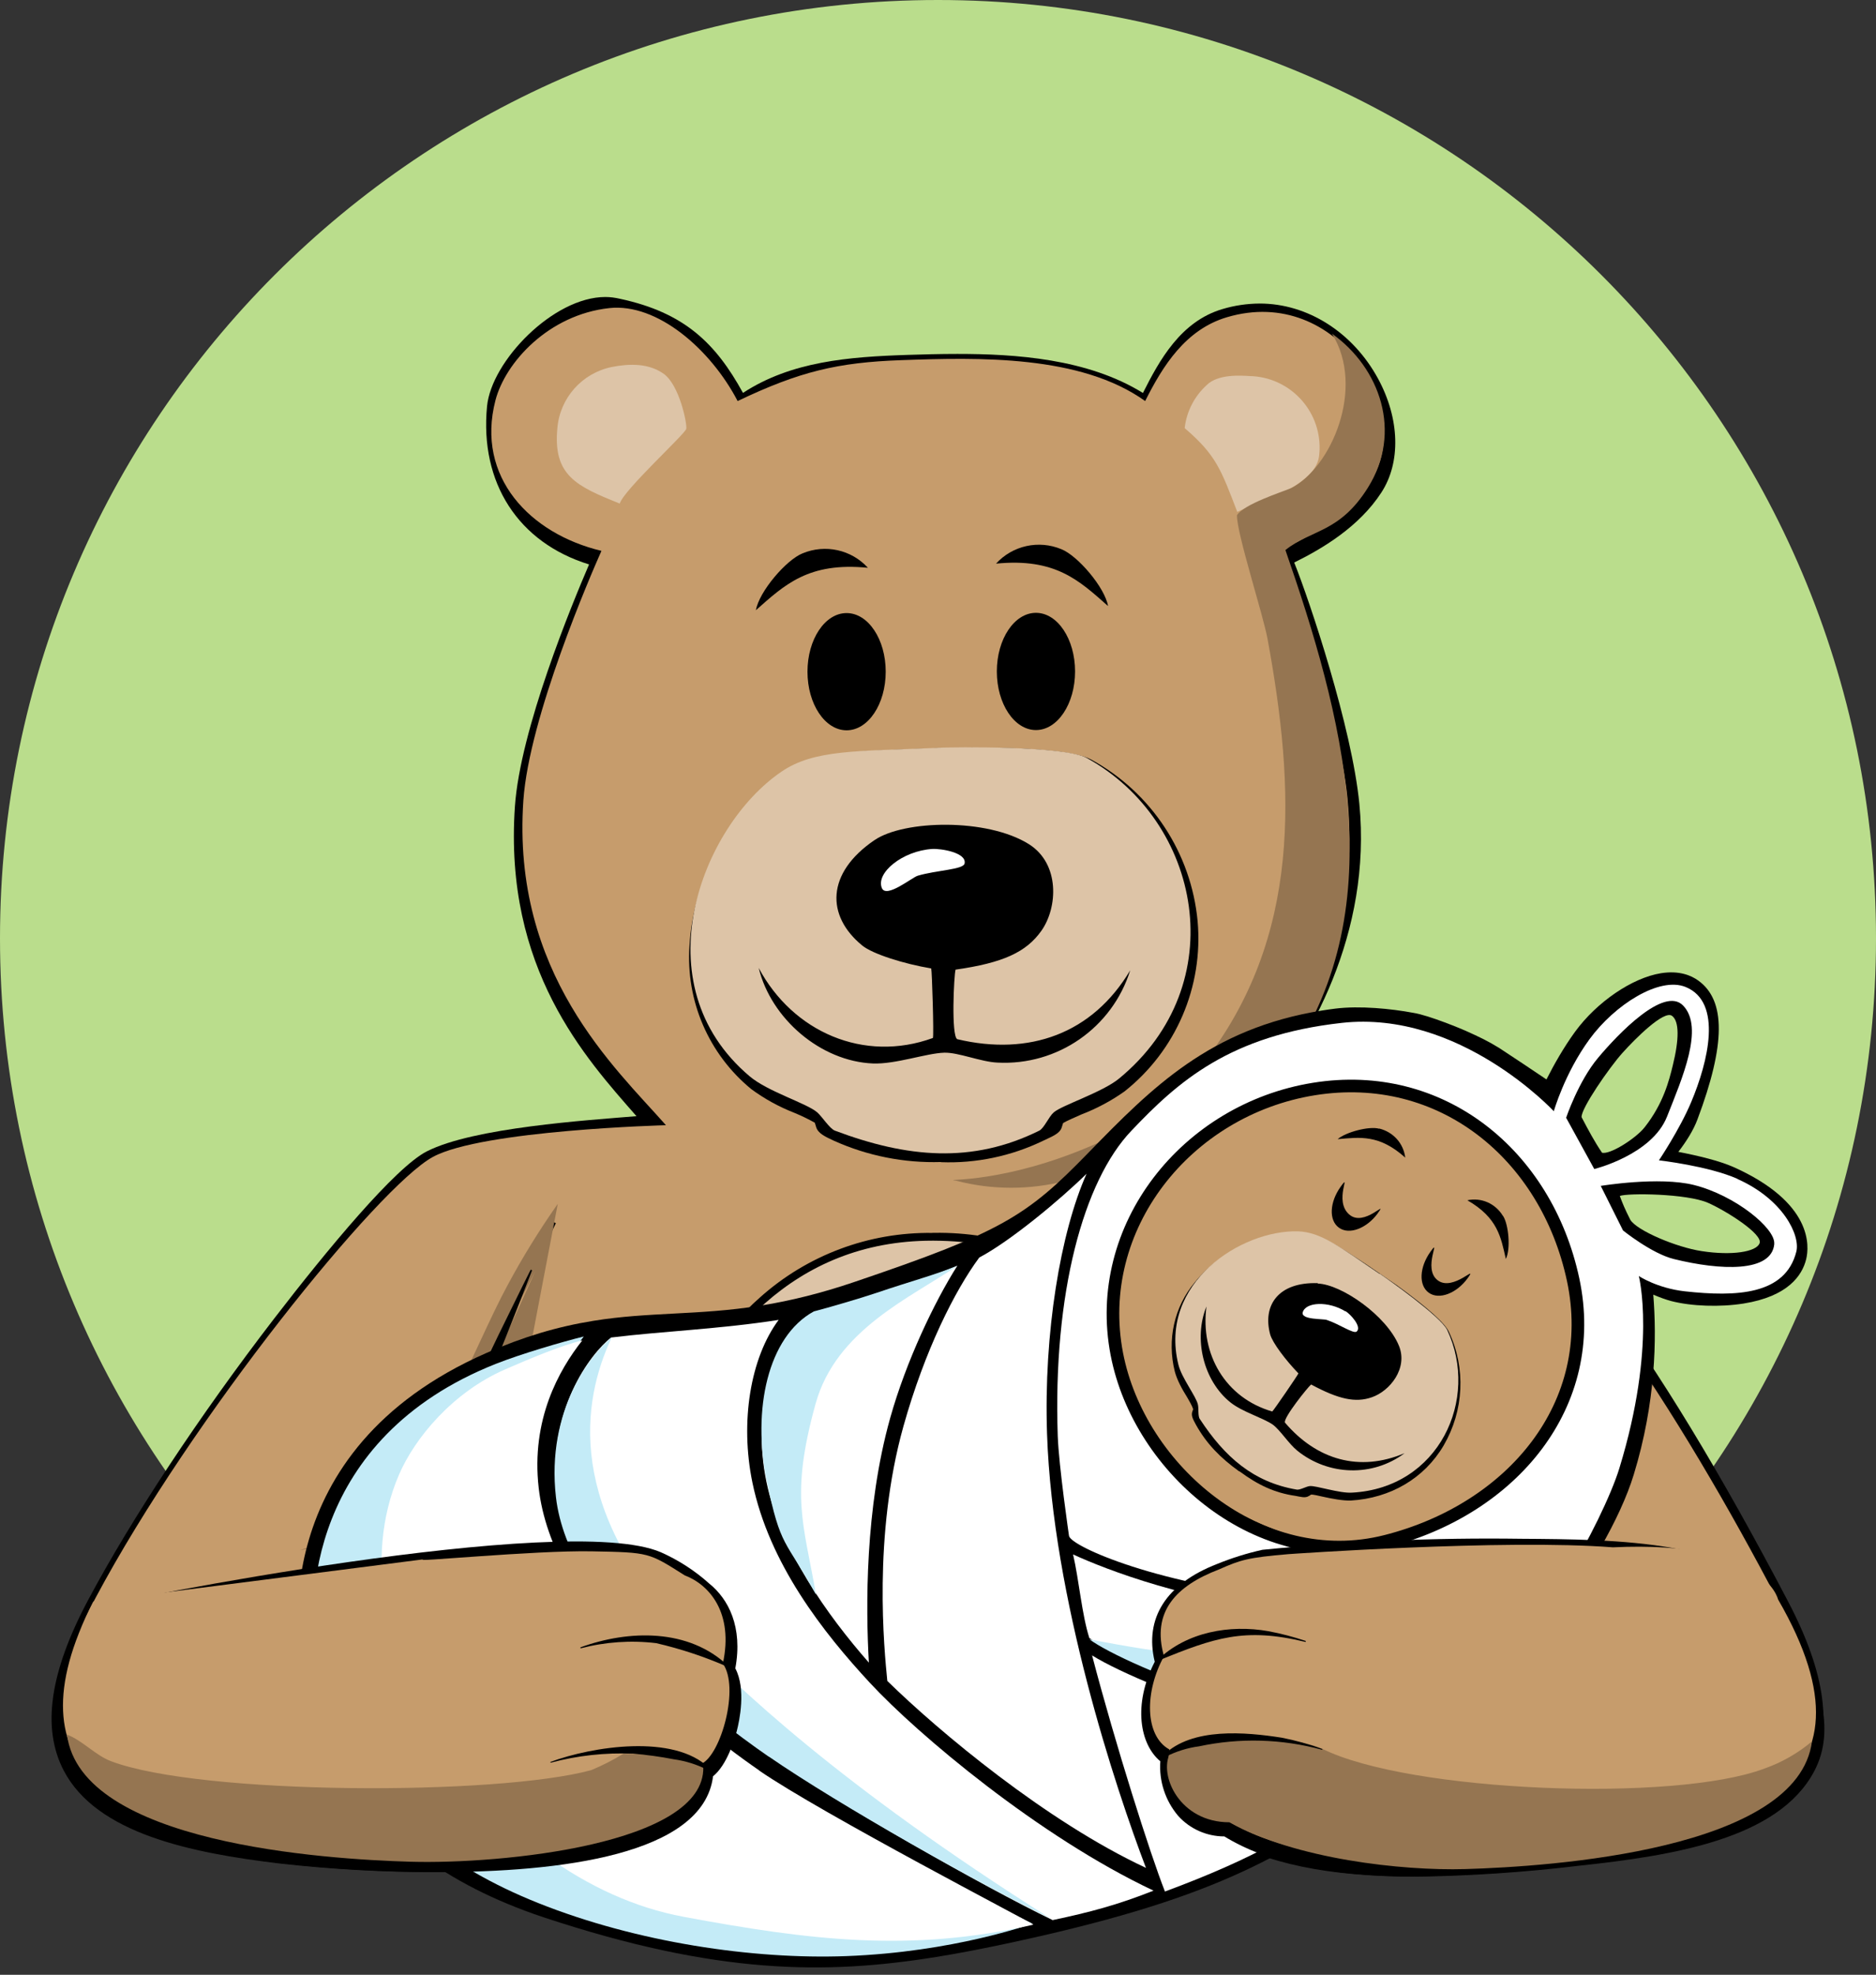
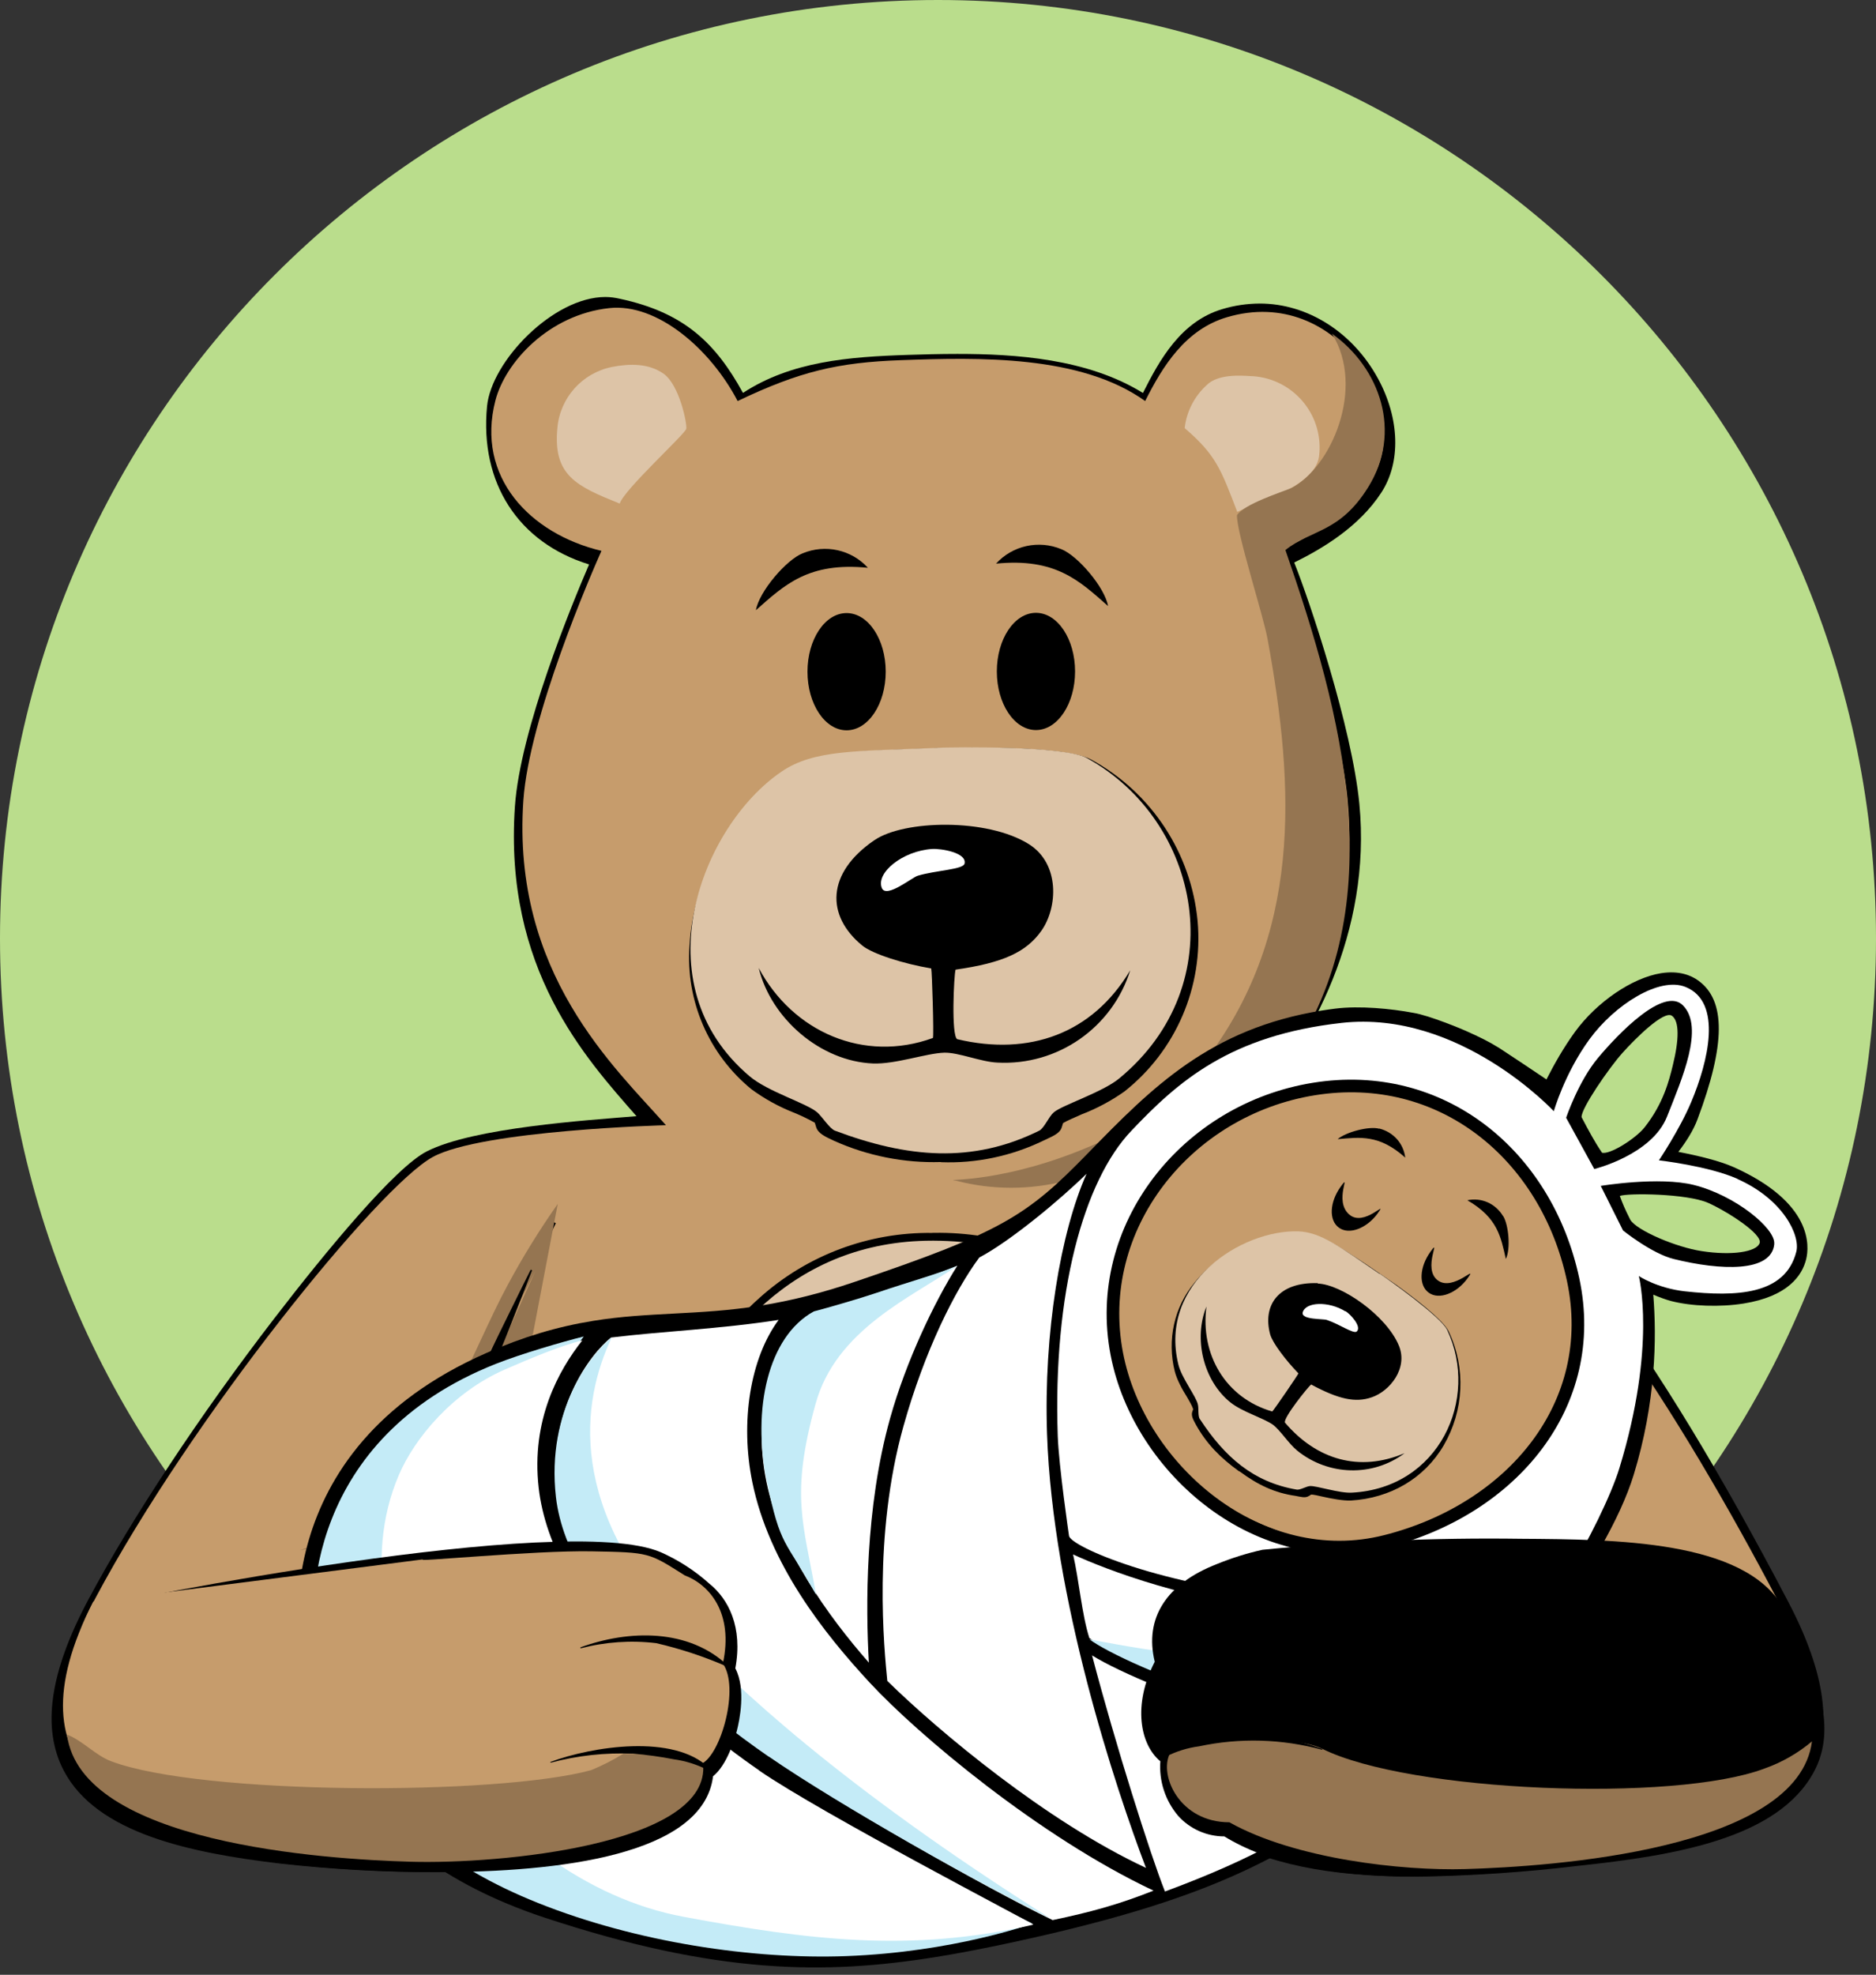
<svg xmlns="http://www.w3.org/2000/svg" id="Ebene_1" version="1.1" viewBox="0 0 235 247.29">
  <rect x="0" y="0" width="235" height="247.29" fill="#333333" stroke="none" />
  <defs>
    <style>
      .st0, .st1, .st2 {
        fill: none;
      }

      .st3 {
        fill: #c69c6c;
      }

      .st4 {
        fill: #badd8c;
      }

      .st1 {
        stroke-width: 1.58px;
      }

      .st1, .st2 {
        stroke: #000;
        stroke-miterlimit: 10;
      }

      .st5 {
        fill: #957551;
      }

      .st6 {
        fill: #ddc4a7;
      }

      .st7 {
        fill: #fff;
      }

      .st8 {
        fill: #c4ebf7;
      }
    </style>
  </defs>
  <path id="Pfad_2017" class="st4" d="M117.5,0c64.89,0,117.5,52.61,117.5,117.5s-52.61,117.5-117.5,117.5S0,182.39,0,117.5,52.61,0,117.5,0Z" />
  <path id="Pfad_1972" d="M177.14,234.99c-10.75,0-18.68-1.65-24.2-5.03-2.21,0-4.33-.94-5.8-2.59-1.6-1.89-2.4-4.34-2.22-6.81-2.55-2.1-3.47-7.08-.7-12.46-1.32-5.44,1.43-9.77,7.8-12.24.65-.4,1.33-.76,2.03-1.08-20.24.61-56.32,1.97-65.66,3.51,2.44,1.95,4.25,5.46,3.29,10.64,1.38,2.58.51,6.59.19,7.82-.27,1.04-1.22,4.26-2.98,5.68-1.23,9.9-19.35,12-34.53,12h0c-6.46,0-12.92-.36-19.34-1.08-11.06-1.32-22.91-3.73-27.04-11.64-2.77-5.32-1.76-12.32,3.08-21.39,5.46-10.24,13.94-23.06,23.27-35.19,6.72-8.73,15.2-18.95,19.13-20.95,5.86-2.99,20.15-3.9,26.27-4.41-6.37-7.27-16.63-18.43-15.23-38.77.66-9.66,7.15-25.35,9.29-30.32-8.85-2.73-13.71-10.19-12.78-19.81.55-5.65,8.3-13.68,14.82-13.68.63,0,1.25.09,1.86.23,8,1.73,11.93,5.5,15.38,11.78,6.05-3.95,13.23-4.52,20.66-4.76,1.83-.06,4.01-.12,6.2-.12,7.24,0,16.29.58,23.24,4.89,2.08-4.14,4.75-8.96,9.94-10.5,1.52-.46,3.1-.69,4.69-.7,6,0,11.68,3.61,14.83,9.42,2.71,5,2.87,10.46.41,14.24-2.77,4.27-7.34,7.01-10.92,8.77,1.93,4.79,7.24,20.68,8.16,30.22,1.57,16.13-6.18,29.91-12.88,37.67,8.39.63,16.61,2.65,24.33,5.99,11.08,4.92,25.3,23.86,42.28,56.27,4.71,9,5.63,15.94,2.8,21.22-4.52,8.46-17.65,10.53-29.61,11.81-6.66.8-13.36,1.25-20.06,1.35" />
  <path id="Pfad_1973" class="st3" d="M174.4,202.9s3.22-10.55,2.71-10.3c-.43.21-7.98-.39-9.59-.28-5.59.38-11.02,1.27-15.14,3.84-5.41,2.06-8.6,5.68-7,11.24-2.44,4.42-2.44,9.95.67,11.67-.56,4.65,2.2,8.91,7.04,8.75,11.13,7.08,31.2,5.04,43.76,3.7,19.64-2.1,38.78-6.39,25.81-31.17-11.87-22.67-28.92-49.82-42.31-55.77s-24.23-5.24-24.23-5.24c6.38-5.95,14.45-21.04,12.67-39.39-1.02-10.47-7.54-29.08-8.55-30.97,4.18-1.95,8.79-4.66,11.51-8.85,5.53-8.5-4.13-24.53-18.04-20.41-5.2,1.53-8.06,6.11-10.26,10.5-8.09-5.79-20.84-5.47-30.56-5.12-7.94.28-12.75,1.42-20.49,5.12-3.4-6.52-10.09-12.29-16.07-11.64-7.6.82-13.04,6.8-14.27,11.56-2.49,9.61,4.35,16.71,13.28,18.84-1.29,2.9-9.06,20.79-9.78,31.25-1.49,21.68,11.48,33.44,17.86,40.67,0,0-23,.61-29.19,3.97-6.8,3.68-30.19,32.6-42.25,55.2-12.47,23.38,3.28,28.82,22.99,31.17,13.52,1.61,51.86,3.33,52.5-10.38,2.44-1.17,4.78-9.57,2.66-12.54,1.38-6.38-1.7-9.88-4.78-11.05-3.17-2.93-15.12-4.67-15.12-4.67,0,0,10.33,37.81,12.67,37.35.31-.06,15.52,4.99,35.14,5.32,24.39-.67,22.95-2.88,34.92-5.54,13.1-2.91,16.25-27.13,21.46-26.82" />
  <path id="Pfad_1974" class="st6" d="M76.62,45.96c2.26-.45,4.65-.48,6.52.85,1.98,1.42,2.94,6.25,2.83,6.88s-7.8,7.62-8.34,9.37c-5.39-2.17-8.38-3.49-7.81-9.45.32-3.78,3.09-6.89,6.8-7.65" />
  <path id="Pfad_1975" class="st6" d="M156.55,47.09c4.95.12,8.87,4.22,8.75,9.17,0,.2-.02.41-.04.61-.21,3.97-7.58,5.95-10.27,7.23-2.05-5.31-2.62-7.08-6.59-10.49.23-2.07,1.22-3.99,2.76-5.39,1.42-1.42,4.36-1.19,5.38-1.13" />
  <path id="Pfad_1976" d="M110.95,84.11c0,4.05-2.19,7.34-4.9,7.34s-4.9-3.29-4.9-7.34,2.19-7.34,4.9-7.34,4.9,3.29,4.9,7.34" />
  <path id="Pfad_1977" d="M134.67,84.08c0,4.05-2.19,7.34-4.9,7.34s-4.9-3.29-4.9-7.34,2.19-7.34,4.9-7.34,4.9,3.29,4.9,7.34" />
  <line id="Linie_33" class="st0" x1="69.18" y1="152.95" x2="50.69" y2="191.21" />
  <line id="Linie_34" class="st2" x1="69.18" y1="152.95" x2="50.69" y2="191.21" />
  <line id="Linie_35" class="st0" x1="157.96" y1="150.96" x2="182.05" y2="188.66" />
  <path id="Pfad_1978" d="M158.05,150.92c3.18,4.59,9.5,13.85,12.61,18.49,4.41,6.04,8.25,12.47,11.48,19.21l-.16.1c-4.76-5.76-8.98-11.95-12.61-18.49-2.9-4.76-8.66-14.4-11.48-19.21l.16-.1" />
  <path id="Pfad_1979" class="st6" d="M76.99,205.41c.96-8.67,3.16-17.16,6.54-25.2,7.21-16.57,18.71-25.34,33.26-25.34h.22c15.41.09,27.3,8.5,34.37,24.32,3.3,7.64,5.35,15.75,6.07,24.04l-2.06,25.95s-15.74,6.1-36.14,6.32-36.8-5.43-36.8-5.43l-5.47-24.65h.01Z" />
  <path id="Pfad_1980" d="M116.79,155.36h.22c37.2.22,39.96,47.91,39.96,47.91l-39.38,1.08-40.12,1.1s4.23-50.09,39.32-50.09M116.79,154.39h0c-7.95-.11-15.65,2.77-21.58,8.07-4.82,4.25-8.9,10.16-12.12,17.56-3.4,8.09-5.61,16.63-6.58,25.35l-.09,1.07,1.07-.03,79.5-2.19.99-.03-.06-.99c-.7-8.35-2.77-16.53-6.11-24.21-2.72-6.48-6.92-12.23-12.26-16.81-6.36-5.17-14.34-7.93-22.54-7.8h-.22Z" />
  <path id="Pfad_1981" class="st5" d="M62.06,191.64c-1.28.07-7.01.32-10.1.74l15.11-33.24c-5.44,10.77-11.59,21.91-15.32,33.46-4.71.91-9.5.62-14.2,1.52,3.14-.92,6.12-2.34,8.81-4.2,6.84-4.29,13.05-21.34,17.21-28.96,1.89-3.53,4-6.94,6.3-10.21l-7.81,40.89h0Z" />
  <path id="Pfad_1982" class="st5" d="M169.94,191.53c-1.04-12.08-6.26-24.26-9.39-35.84l22.67,34.67c-3.08.32-11.56,1.04-13.29,1.17" />
  <path id="Pfad_1983" class="st5" d="M190.56,190.68c-2.51-.28-5.03-.38-7.55-.32l-.53-1.27c-6.69-12.95-14.96-23.65-23.06-35.71-.28-.91-2.45-2.93-.21-2.12,1.76.63,18.81,25.64,21.79,29.55,2.73,3.71,5.95,7.03,9.57,9.88" />
  <path id="Pfad_1984" d="M163.12,205.61c-7.69-1.86-11.42-.52-18.45,2.33l-.06-.1c3.63-3.49,9.01-4.43,13.84-3.58,1.59.3,3.16.71,4.7,1.23l-.03.11h0Z" />
  <path id="Pfad_1985" d="M165.19,219.11c-5.03-1.37-10.31-1.52-15.41-.43-1.46.19-2.88.64-4.2,1.31-.17.1-.29.26-.34.45l-.11.02c-.04-.25.04-.51.22-.69,3.55-3.49,10.26-2.88,14.8-2.17,1.73.34,3.43.81,5.09,1.42l-.04.11v-.02h-.01Z" />
  <path id="Pfad_1986" class="st5" d="M77.69,219.59c3.4.21,7.86.11,9.99,1.7.21,9.67-25.28,12.17-36.7,11.84-10.74-.31-41.17-2.26-42.9-15.88,1.93.73,3.46,2.55,5.41,3.29,11.26,4.27,48.41,4.33,60.16,1.12,1.4-.58,2.76-1.27,4.05-2.07" />
  <path id="Pfad_1987" class="st5" d="M134.87,144.23c5.83-2.28,11.35-5.29,15.81-11.01,12.46-15.98,11.53-34.53,8.11-53.16-.59-3.22-3.87-13.23-3.84-15.54.85-1.38,5.6-2.9,6.8-3.4,5-2.55,9.33-12.55,5.1-19.34,6.03,4.29,8.85,12.33,4.52,19.26-3.57,5.72-7.1,5.23-10.35,7.84,7.01,20.19,13.71,44.41.41,63.67-6.59,11.41-15.02,12.26-27.85,15.3-4.53,1.18-9.29,1.18-13.82,0-2.08-.29,4.55.51,15.09-3.61" />
  <path id="Pfad_1988" d="M72.28,206.29c6.05-2.21,13.62-2.4,18.54,2.35l-.06.1c-2.9-1.27-5.9-2.26-8.98-2.98-3.17-.38-6.38-.16-9.47.65l-.03-.11h0Z" />
  <path id="Pfad_1989" d="M68.51,220.64c5.25-1.95,15.52-3.56,19.89.75.18.19.26.44.22.69l-.11-.02c-.05-.19-.17-.35-.34-.45-1.32-.67-2.74-1.11-4.2-1.31-1.68-.33-3.38-.56-5.09-.7-3.48-.15-6.96.23-10.32,1.13l-.04-.11" />
  <line id="Linie_36" class="st0" x1="66.56" y1="159.04" x2="51.82" y2="192.41" />
  <path id="Pfad_1990" d="M66.65,159.08c-1.88,4.92-4.75,12-6.75,16.96-2.04,5.75-4.72,11.26-7.98,16.41l-.18-.08c1.61-5.89,3.87-11.58,6.75-16.96l3.95-8.23c1.35-2.73,2.67-5.47,4.04-8.19l.18.08h-.01Z" />
  <path id="Pfad_1991" d="M117.86,145.51c-4.61.14-9.19-.77-13.39-2.66-1.07-.5-2-.91-2.24-1.73-.05-.16-.11-.39-.16-.53-.82-.46-1.67-.87-2.54-1.23-1.93-.75-3.75-1.75-5.41-2.97-5.34-4.37-8.23-11.06-7.75-17.94.43-8.32,5.24-17.2,11.71-21.6,3.82-2.6,8.41-2.76,16.01-3.03,1.16-.04,2.39-.08,3.71-.14.65-.03,2.17-.06,3.96-.06,8.1,0,13.13.51,14.95,1.51,7.52,4.11,12.51,11.69,13.31,20.22.73,8.2-2.71,16.22-9.17,21.33-1.67,1.18-3.49,2.15-5.4,2.88-.79.35-1.85.81-2.28,1.07-.05.15-.12.38-.17.54-.25.84-1.37,1.2-2.38,1.7-3.97,1.91-8.35,2.83-12.75,2.66" />
  <path id="Pfad_1992" class="st6" d="M117.43,93.64c2.06-.09,15.87-.28,18.71,1.28,14.31,7.87,18.43,28.31,4.03,40.15-2.1,1.72-7.13,3.32-8.18,4.23-.6.52-1.21,1.99-1.8,2.28-8.4,4.17-16.58,3.4-25.61,0-.64-.24-1.6-1.75-2.2-2.28-1.3-1.14-6.18-2.59-8.46-4.51-13.74-11.59-6.04-31.35,3.97-38.16,4.08-2.78,9.35-2.55,19.56-2.98" />
  <path id="Pfad_1993" d="M109.57,105.19c3.68-2.51,14.1-2.76,19.32.52,3.89,2.45,3.63,7.93,1.55,10.86-1.9,2.67-4.79,4-10.74,4.85-.2.61-.57,8.29.21,8.71,9.02,2.14,16.94-.68,21.67-8.63-2.25,7.2-9.1,11.96-16.64,11.56-2.08-.09-4.88-1.29-6.66-1.24-2.27.07-6.08,1.46-8.93,1.35-6.57-.27-12.77-5.63-14.31-11.96,4.28,8.02,13.18,11.91,21.82,8.77.14-.29-.11-8.41-.21-8.71-3.4-.57-7.33-1.8-8.64-2.87-4.55-3.72-4.53-9.08,1.55-13.21" />
  <path id="Pfad_1994" class="st7" d="M116.77,106.31c1.05-.07,4.35.44,4.06,1.82-.16.77-3.46.82-5.87,1.53-.71.21-3.93,2.87-4.49,1.55-.79-1.89,2.57-4.66,6.3-4.9" />
  <path id="Pfad_1995" class="st5" d="M155.55,217.57c-3.68.28-7.23.67-9.35,2.27-.93,3.54,1.56,7.79,7.37,8.36,8.21,4.61,21.68,6.09,29.53,5.86,10.74-.31,41.43-2.16,43.16-15.78-1.93.73-3.72,2.45-5.67,3.19-11.26,4.27-44.94,3.1-55.83-2.34-2.27-1.13-6.8-1.28-9.21-1.56" />
  <path id="Pfad_1996" d="M100.54,69.29c2.84-1.18,6.11-.46,8.18,1.81-7.44-.74-10.42,2.12-14.03,5.31.4-2.33,3.8-6.31,5.85-7.12" />
  <path id="Pfad_1997" d="M132.95,68.77c-2.84-1.18-6.11-.46-8.18,1.81,7.44-.74,10.42,2.12,14.03,5.31-.4-2.33-3.8-6.31-5.85-7.12" />
  <g>
    <path d="M217.12,146.13c-1.77-.78-4.4-1.41-6.88-1.89.99-1.29,1.89-2.7,2.4-4.08,3.52-9.37,3.56-14.88.1-17.37-.87-.63-2.37-1.29-4.68-.92-3.61.58-8.03,3.6-10.75,7.32-1.44,1.98-2.66,4.14-3.59,5.98-.11-.09-5.88-3.93-5.92-3.94-1.44-.89-2.49-1.38-4.22-2.16-.28-.13-4.55-1.93-6.54-2.24-2.77-.52-6.71-.91-9.76-.53-.56.07-1.13.15-1.68.24-14,2.26-21.27,9.6-29.29,17.84-7.75,7.97-10.88,9.91-29.37,16.18-4.02,1.36-7.81,2.31-11.59,2.92-4.02.65-7.56.83-10.97,1.01-3.36.18-6.55.34-10.07.91-4.53.73-8.79,2.01-13.37,4.02-28.07,12.31-23.46,37.15-23.24,38.25,1.3,6.54,4.77,23.91,30.43,32.43,21.69,7.19,35.32,7.18,49.12,4.96,2.54-.41,5.29-.93,8.42-1.59,26.15-5.55,34.49-10.66,46.98-19.22,15.53-10.65,28.71-28.84,32-39.58,2.78-9.06,2.89-17.13,2.45-22.55.8.34,1.57.62,2.24.8,2.56.66,6.12.78,9.08.31,5.55-.89,7.33-3.51,7.83-5.54.39-1.59.9-7.1-9.17-11.58l.02.02h.02ZM200.67,144.33c-.94-1.38-1.69-2.8-2.55-4.43-.11-1.05,3.49-6.24,5.1-8.03,1.6-1.79,5.22-5.4,6.22-4.67.94.68.9,2.99.11,6.19-.46,1.89-1.18,4.8-3.54,7.78-1.09,1.38-4.35,3.47-5.35,3.17h0ZM220.41,155.69c-.4,1.08-3.47,1.56-7.23.98-3.21-.48-8.16-2.59-8.96-3.93-.69-1.37-.99-2.09-1.31-2.98.98-.38,8.4-.31,11.07.87,2.2.97,6.87,3.89,6.44,5.05h0Z" />
    <g>
      <path class="st3" d="M173.46,194.27c10.29.05,15.56-5.56,21.11-14.86,3.15-5.31,6.45-16.34,6.67-17.6.68-4.22-3.63-10.12-5.4-13.71-1.82-5.51-7.16-5.94-11.86-9.09-3.85-2.61-4.24-3.84-9.2-4.77-5.85-.76-11.48-.05-14.96,1.88-1.61.95-10.23,3.13-14.18,7.77-8.18,9.74-8.44,17.77-5.95,26.8,4.95,17.97,23.49,23.51,33.78,23.56v.02Z" />
      <path id="Pfad_22751" d="M172.59,151.93c-1.37,1.88-3.56,2.74-4.86,1.81s-1.18-3.21.22-5.15-.92,1.76,1.06,3.49c1.88,1.65,4.95-2.04,3.58-.16" />
      <path id="Pfad_22761" d="M183.84,160.07c-1.37,1.88-3.56,2.74-4.86,1.81-1.3-.93-1.18-3.21.22-5.15s-1.05,2.11.89,3.59,5.15-2.18,3.75-.25" />
      <path id="Pfad_22901" d="M155.2,184.23c-2.35-1.69-4.07-3.45-5.4-5.84-.31-.6-.63-1.08-.44-1.64.05-.08.09-.24.1-.31-.18-.51-.47-.97-.75-1.47-.64-1.01-1.29-2.22-1.55-3.24-.98-3.91-.1-8.07,2.53-11.18,3.07-3.8,8.38-6.33,12.97-6.18,2.7.06,4.94,1.64,8.64,4.06l3.68,2.52c3.87,2.81,6.06,4.77,6.53,5.86,2.13,4.55,1.87,9.82-.66,14.18-2.42,4.13-6.68,6.62-11.64,6.91-1.01.03-2.39-.23-3.55-.49-.5-.11-1.18-.28-1.43-.25-.11.04-.19.17-.26.16-.44.31-1.06.11-1.67,0-2.67-.38-4.76-1.4-7.01-3.06" />
      <path id="Pfad_22911" class="st6" d="M172.86,159.51c1.01.69,7.64,5.36,8.43,7.04,4.07,8.66-1.04,19.78-11.92,20.36-1.56.11-4.53-.9-5.3-.82-.44.04-1.24.52-1.64.44-5.46-.93-9.03-4.11-12.12-8.82-.27-.33-.14-1.35-.25-1.81-.19-1-2.05-3.35-2.45-5.03-2.51-10.22,7.89-16.88,15-16.68,2.87.1,5.27,1.98,10.18,5.31" />
      <path id="Pfad_22921" d="M165.08,160.73c2.98.11,8.61,4.02,10.16,7.79,1.16,2.82-1.14,5.68-3.4,6.45-2.04.71-4.14.26-7.6-1.6-.34.24-3.51,4.18-3.28,4.77,3.98,4.67,9.33,6.23,14.99,3.83-3.99,2.99-9.53,2.84-13.44-.31-1.08-.87-2.14-2.59-3.09-3.28-1.23-.84-3.82-1.59-5.29-2.77-3.39-2.72-4.65-7.97-3-12.01-.8,6,2.39,11.46,8.24,13.15.16-.11,3.21-4.56,3.28-4.77-1.61-1.67-3.24-3.82-3.54-4.88-.99-3.7,1.07-6.58,5.96-6.42" />
      <path id="Pfad_22931" class="st7" d="M168.53,164.17c.61.37,2.1,1.96,1.42,2.57-.4.33-2.16-.93-3.74-1.45-.44-.17-3.19,0-3.03-.92.33-1.36,3.25-1.47,5.36-.15" />
      <path id="Pfad_22951" d="M172.78,141.32c1.75.44,3.03,1.85,3.25,3.64-3.25-2.92-5.67-2.56-8.47-2.31,1.03-.89,3.96-1.66,5.2-1.31" />
      <path id="Pfad_22961" d="M188.26,152.25c-.95-1.56-2.71-2.32-4.45-1.95,3.8,2.19,4.2,4.6,4.82,7.35.63-1.25.35-4.29-.34-5.38" />
    </g>
    <path class="st7" d="M96.01,185.57c1.75,8.47,7.62,16.69,12.83,22.63-.39-6.88-.5-19.32,2.67-30.63,2-7.13,5.54-14.54,8.41-19.07-2.99,1.2-4.73,1.94-9.43,3.4-2.9.91-5.02,1.63-8.03,2.58-5.77,3.16-8.3,12.12-6.45,21.09Z" />
    <path class="st7" d="M96.39,219.92c8.8,6.07,26.8,16.33,35.47,20.52,4.68-.99,8.09-1.89,12.64-3.69-14.32-6.74-29.54-19.56-35.53-26.02-5.85-6.31-12.62-14.92-14.72-25.09-1.56-7.59-.26-15.59,3.29-20.36-7.23,1.14-14.91,1.45-21,2.21-2.56,2.03-8.04,9.07-6.81,19.93,1.58,13.83,19.17,27.33,26.65,32.5h.01Z" />
    <path class="st7" d="M136.12,146.97c-3.3,3.25-9.59,8.47-13.45,10.5-3.06,4.13-6.83,11.62-9.5,21.13-3.85,13.75-2.4,28.01-2.02,31.89,6.44,6.31,19.91,17.59,32.4,23.41-3.81-10.01-11.69-33.75-12.39-54.34-.43-12.61,1.68-25.26,4.96-32.6h0Z" />
    <path class="st7" d="M155.9,215.13c-6.98-2.13-15.68-5.68-19.1-7.84,2.9,11.1,7.35,25.1,9.13,29.57,11.27-4.18,17.18-7.65,25.37-13.55,2.54-1.83,4.73-3.65,5.26-4.04-5.95-.87-15.35-2.53-20.66-4.15h0Z" />
    <path class="st8" d="M94.43,222.74c-9.78-6.74-26.44-20.26-28.11-34.93-.97-8.54,3.86-16.72,6.81-20.45-2.65.65-7.82,2.16-11.03,3.43-23.56,9.35-23.69,30.27-22.48,36.32,1.21,6.05,4.47,21.89,27.79,31.19,12.4,4.95,26.94,7.08,38.57,6.65,13.52-.5,23.24-4.04,23.35-4.07-9.3-4.57-26.99-12.7-34.88-18.15h-.02Z" />
    <path class="st7" d="M187.73,200.4c-7.06,1.14-16.31,2.09-25.17,1.4-13.24-1.05-24.1-5.29-28.14-7.15.74,3.17,1.1,7.57,2.04,10.47,2.12,1.59,9.76,5.31,19.2,8.18,6.06,1.85,15.44,3.45,22.02,4.3,6.4-5.3,12.01-11.88,16.46-18.02-1.55.3-4.46.52-6.39.83h-.02Z" />
    <path class="st7" d="M217.65,147.62h0c-3.64-1.62-9.84-2.32-9.84-2.32,0,0,2.61-3.89,4.03-7.27,2.14-5.07,3.97-12.52-.67-14.43-3.29-1.36-8.91,2.22-12.07,6.55-3.12,4.28-4.46,9-4.46,9,0,0-11.8-12.71-26.58-11.06-14,1.56-20.48,7.33-26.34,13.51-6,6.28-9.83,20.35-9.22,38.21.13,3.76,1.41,12.51,1.41,12.51.18,1.32,11.63,6.38,28.32,7.74,12.22.99,27.83-1.14,33.89-2.5,2.83-4.39,5.75-10.48,6.73-13.7,4.7-15.32,2.44-24.07,2.44-24.07,0,0,2.28,1.52,5.75,1.91,6.51.72,12.61.45,13.98-4.97.51-2.04-1.65-6.55-7.37-9.09v-.02ZM173.67,193.49c-15.66,3.97-30.88-8.87-33.69-23.45-3.05-15.87,8.72-30.61,24.68-33.18,15.96-2.57,29.13,8.21,32.48,23.87,3.34,15.65-7.66,28.75-23.47,32.76h0ZM196.18,139.98h0s1.54-4.58,4-7.51c2.45-2.93,8.25-9.02,10.65-6.56,2.69,2.76-.12,9.14-2.01,13.92-1.9,4.79-9.11,6.56-9.11,6.56l-3.52-6.41h0ZM222.26,155.75c-.31,3.64-6.79,3.34-12.58,1.91-2.78-.68-6.37-3.58-6.37-3.58l-2.79-5.58s7.3-1.21,11.68-.11c5.18,1.3,10.22,5.45,10.05,7.36h0Z" />
    <path class="st8" d="M96.05,185.47c1.75,8.47,2.26,7.15,6.17,14.22-1.57-9.02-3.25-12.35-.06-23.89,2.57-9.32,12.01-13.34,17.75-17.29-2.99,1.2-5.49,1.82-10.13,3.39-2.01.68-6.06,1.86-7.84,2.32-5.77,3.16-7.73,12.29-5.89,21.26h0Z" />
    <path class="st7" d="M95.08,221.68c-9.78-6.74-25.93-20.7-27.6-35.36-.97-8.54,2.52-14.75,5.47-18.48-2.65.65-6.55,2.27-9.72,3.66-6.52,2.85-11.29,8.58-13.27,13.21-8.93,20.84,11.09,50.76,35.69,55.32,15.71,2.92,28.41,4.51,43.8.98.18-.04-26.48-13.87-34.37-19.31h0v-.02Z" />
    <path class="st8" d="M194.19,199.53c-7.63,5.1-12.1,7.69-24.3,8.42-13.25.8-25-1.04-33.42-2.67,2.12,1.59,9.47,5.07,18.89,7.94,6.06,1.85,16.09,3.58,22.66,4.45,7.56-5.7,13.74-14.22,16.16-18.13h0Z" />
    <path class="st8" d="M96.3,219.96c8.8,6.07,26.61,16.09,35.28,20.27-26.51-16.73-39.43-29.16-45.55-35.5-15.16-15.73-13.22-29.21-9.39-37.27-2.56,2.03-8.24,9.13-7,20.01,1.58,13.83,19.17,27.33,26.65,32.5h.01Z" />
    <path class="st1" d="M173.59,193c-15.66,3.97-30.88-8.87-33.69-23.45-3.05-15.87,8.72-30.61,24.68-33.18,15.96-2.57,29.13,8.21,32.48,23.87,3.34,15.65-7.66,28.75-23.47,32.76h0Z" />
    <path class="st7" d="M173.02,152.51" />
    <path class="st7" d="M165.79,147.29" />
  </g>
  <g>
    <path id="Pfad_2007" d="M11.37,201.41c-4.94,9.03-5.73,14.99-2.95,20.3,4.13,7.91,15.99,10.32,27.04,11.64,6.42.72,12.88,1.08,19.34,1.08h0c15.17,0,33.3-2.1,34.52-12,1.76-1.42,2.71-4.64,2.98-5.69.32-1.23,1.18-5.24-.19-7.82.96-5.18-.85-8.69-3.29-10.64-1.79-1.61-3.83-2.92-6.03-3.9-11.97-5.17-68.29,6.05-71.42,7.01" />
    <path id="Pfad_2009" class="st3" d="M11.68,200.56c-11.16,21.89,4,28.33,23.71,30.68,13.52,1.61,51.86,3.33,52.5-10.38,2.44-1.17,4.78-9.57,2.66-12.54,1.38-6.38-1.7-9.88-4.78-11.05-4.54-2.87-4.39-2.87-11.62-3.01s-23.35,1.46-21.01.99" />
    <path id="Pfad_2013" class="st5" d="M78.11,219.59c3.4.21,7.86.11,9.99,1.7.21,9.67-25.28,12.17-36.7,11.84-10.74-.31-41.27-2.3-43.01-15.92,1.93.73,3.56,2.59,5.51,3.33,11.26,4.27,48.41,4.33,60.16,1.12,1.4-.58,2.76-1.27,4.05-2.07" />
    <path id="Pfad_2014" d="M72.7,206.29c6.05-2.21,13.62-2.4,18.54,2.35l-.06.1c-2.9-1.27-5.9-2.27-8.98-2.98-3.17-.38-6.38-.16-9.47.65l-.03-.11h0Z" />
    <path id="Pfad_2015" d="M68.93,220.64c5.25-1.95,15.52-3.56,19.89.75.18.19.26.44.22.69l-.11-.02c-.05-.19-.17-.35-.34-.45-1.32-.67-2.74-1.11-4.2-1.31-1.68-.33-3.38-.56-5.09-.7-3.48-.15-6.96.23-10.32,1.13l-.04-.11" />
  </g>
  <g>
    <path id="Pfad_2008" d="M223.29,201.2c4.78,8.96,6.77,15.35,3.95,20.64-4.52,8.46-17.65,10.53-29.61,11.81-6.66.8-13.36,1.25-20.06,1.35-10.75,0-18.68-1.65-24.2-5.04-2.21,0-4.33-.94-5.8-2.59-1.6-1.9-2.4-4.34-2.22-6.82-2.55-2.1-3.47-7.08-.7-12.46-1.32-5.44,1.43-9.77,7.8-12.24,1.84-.75,3.75-1.35,5.69-1.78,10.77-1.07,21.59-1.53,32.42-1.38,11.8.08,27.84.16,32.73,8.5" />
-     <path id="Pfad_2010" class="st3" d="M161.43,194.61c-5.1.43-6.04.72-8.71,1.91-5.41,2.06-8.5,5.31-6.91,10.88-2.44,4.42-2.44,9.95.67,11.67-.56,4.65,2.2,8.91,7.04,8.75,11.13,7.08,31.2,5.04,43.77,3.7,19.64-2.1,39.54-6.87,25.44-31.24,0,0-1.63-7.44-20.69-6.52-13.6-1.06-40.6.85-40.6.85" />
    <path id="Pfad_2011" d="M163.55,205.61c-7.69-1.86-11.42-.52-18.45,2.33l-.06-.1c3.63-3.49,9.01-4.43,13.84-3.58,1.59.3,3.16.71,4.7,1.23l-.03.11h0Z" />
    <path id="Pfad_2016" class="st5" d="M155.49,217.43c-3.68.28-6.09-.28-8.93,2.12-1.42,2.76,1.2,8.64,7.44,8.64,8.21,4.61,21.68,6.09,29.53,5.86,10.74-.31,41.71-2.37,43.45-15.99-1.76,1.48-3.78,2.64-5.95,3.4-11.26,4.27-44.52,2.96-55.41-2.48-2.27-1.13-7.72-1.28-10.13-1.56" />
    <path id="Pfad_2012" d="M165.61,219.11c-5.03-1.37-10.31-1.52-15.41-.43-1.46.19-2.88.64-4.2,1.31-.17.1-.29.26-.34.45l-.11.02c-.04-.25.04-.51.22-.69,3.55-3.49,10.26-2.88,14.8-2.17,1.73.34,3.43.81,5.09,1.42l-.04.11v-.02h-.01Z" />
  </g>
</svg>